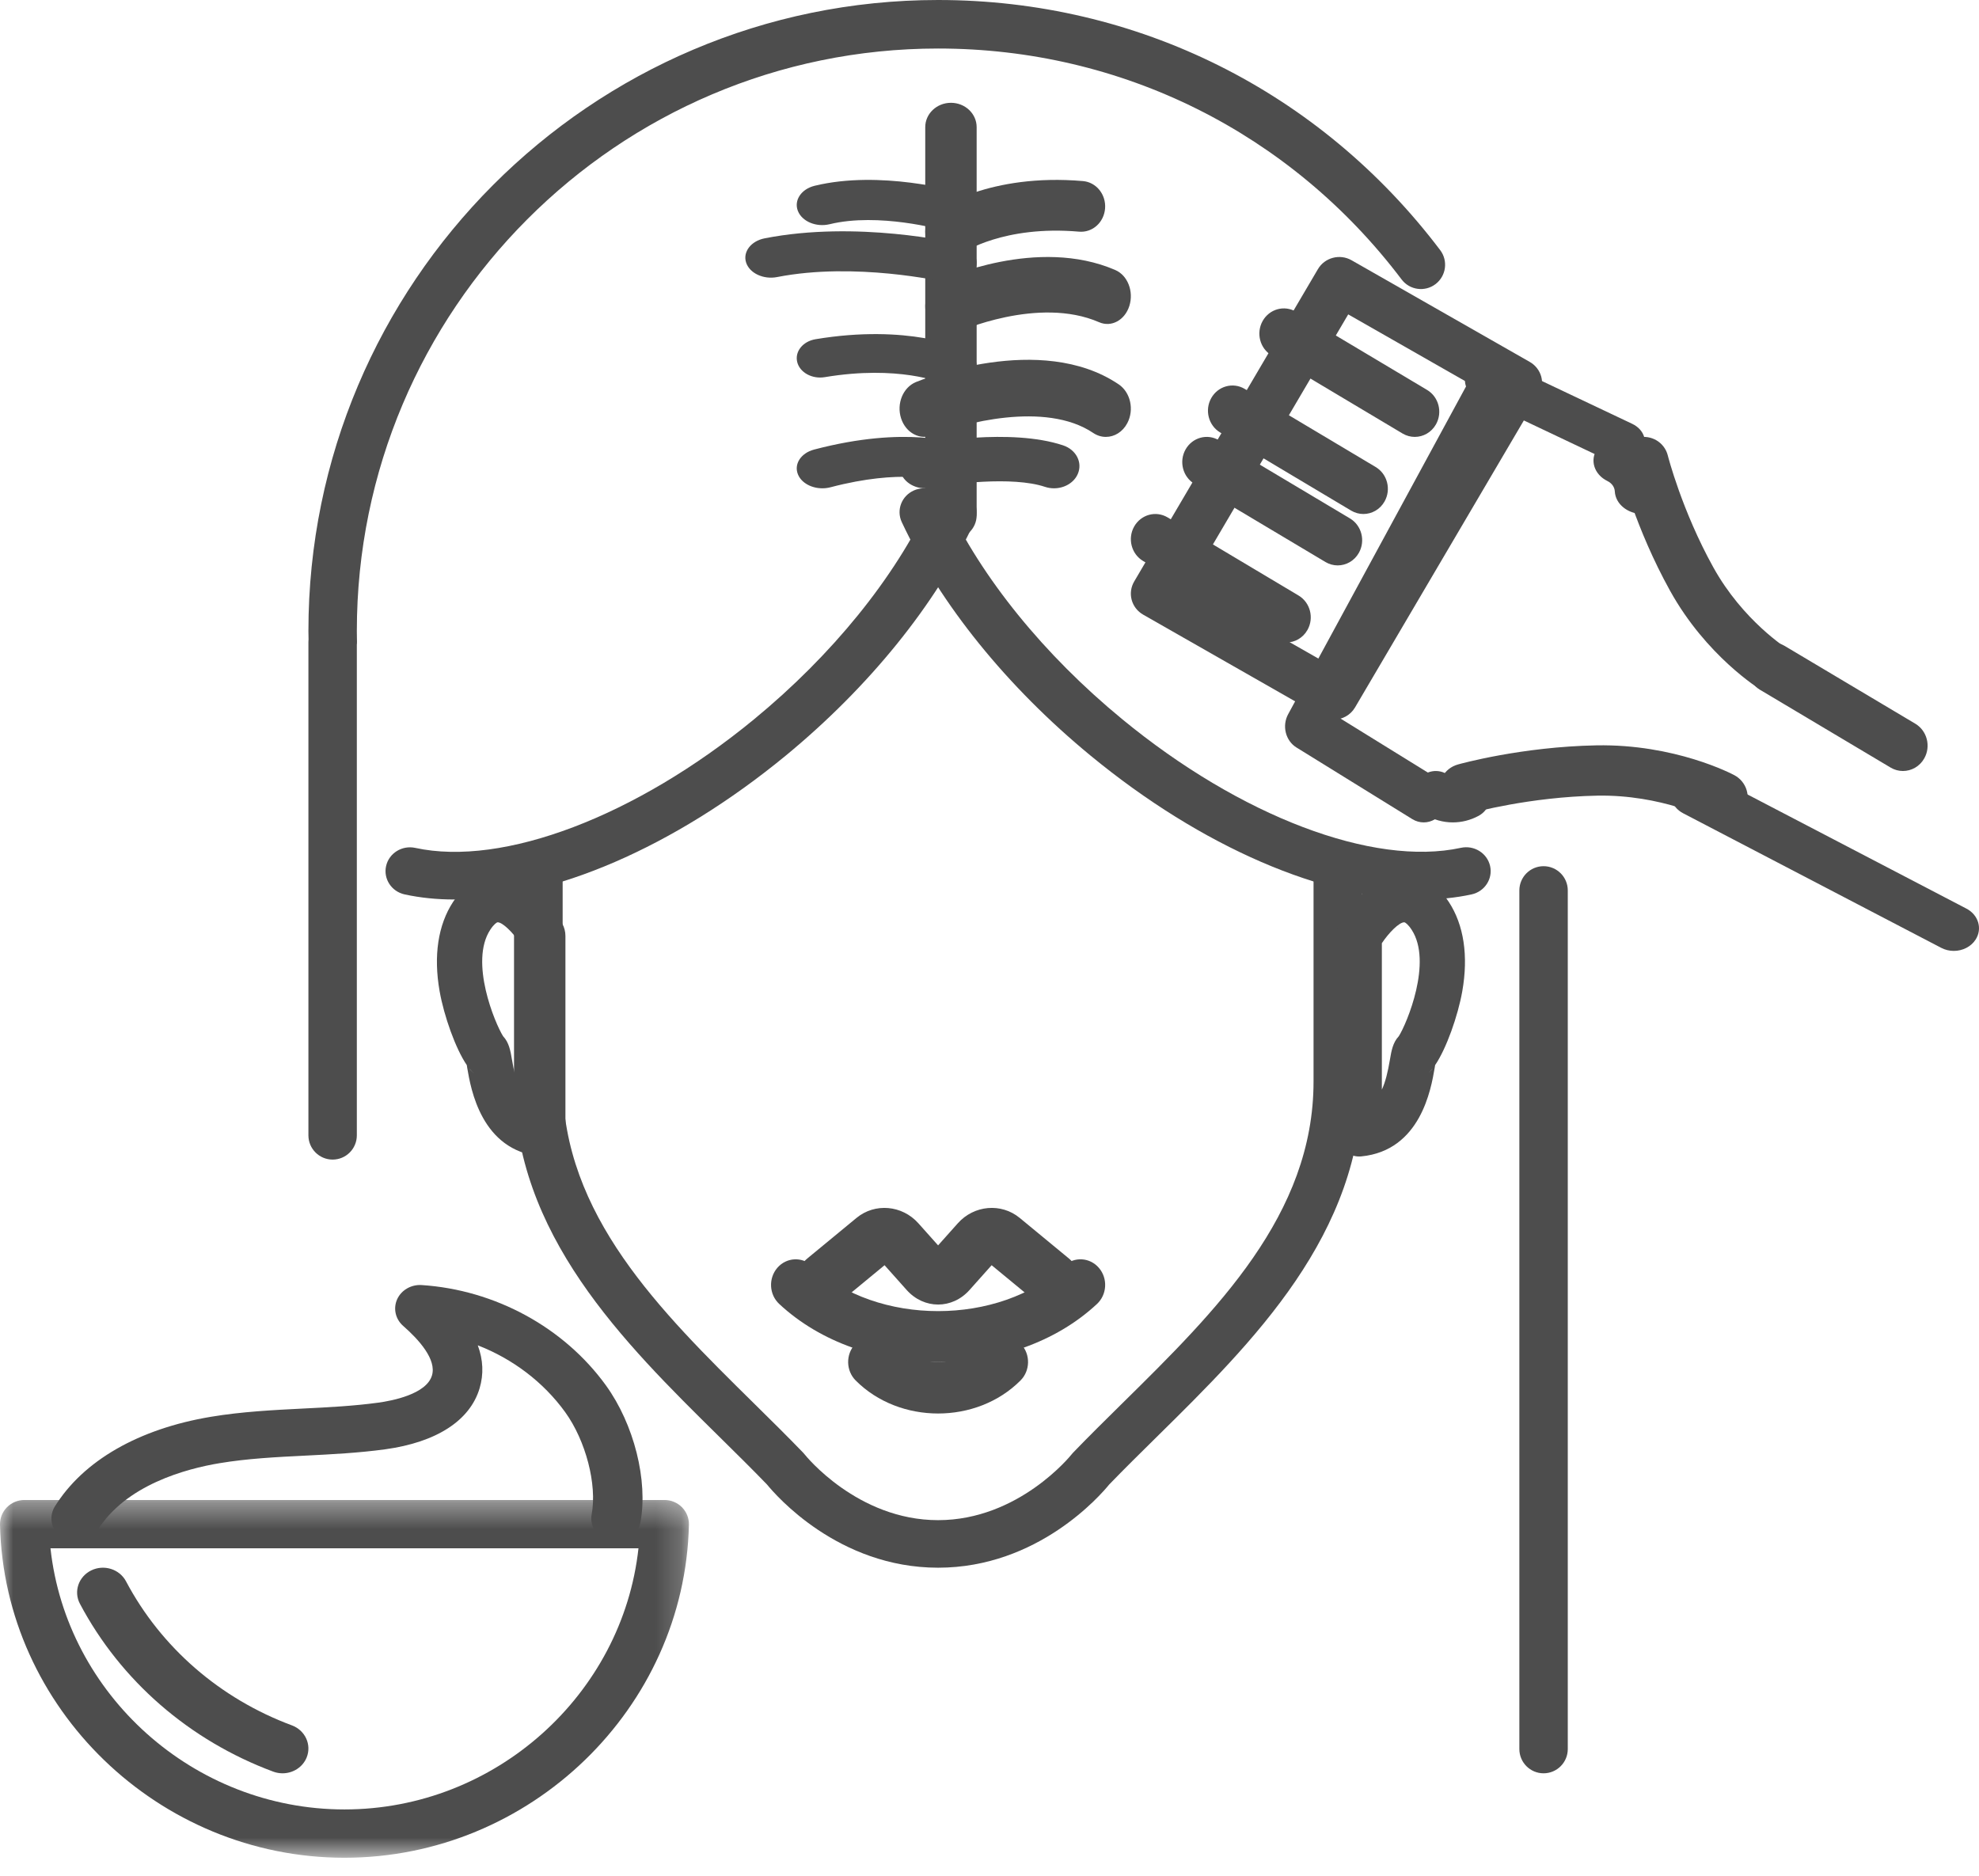
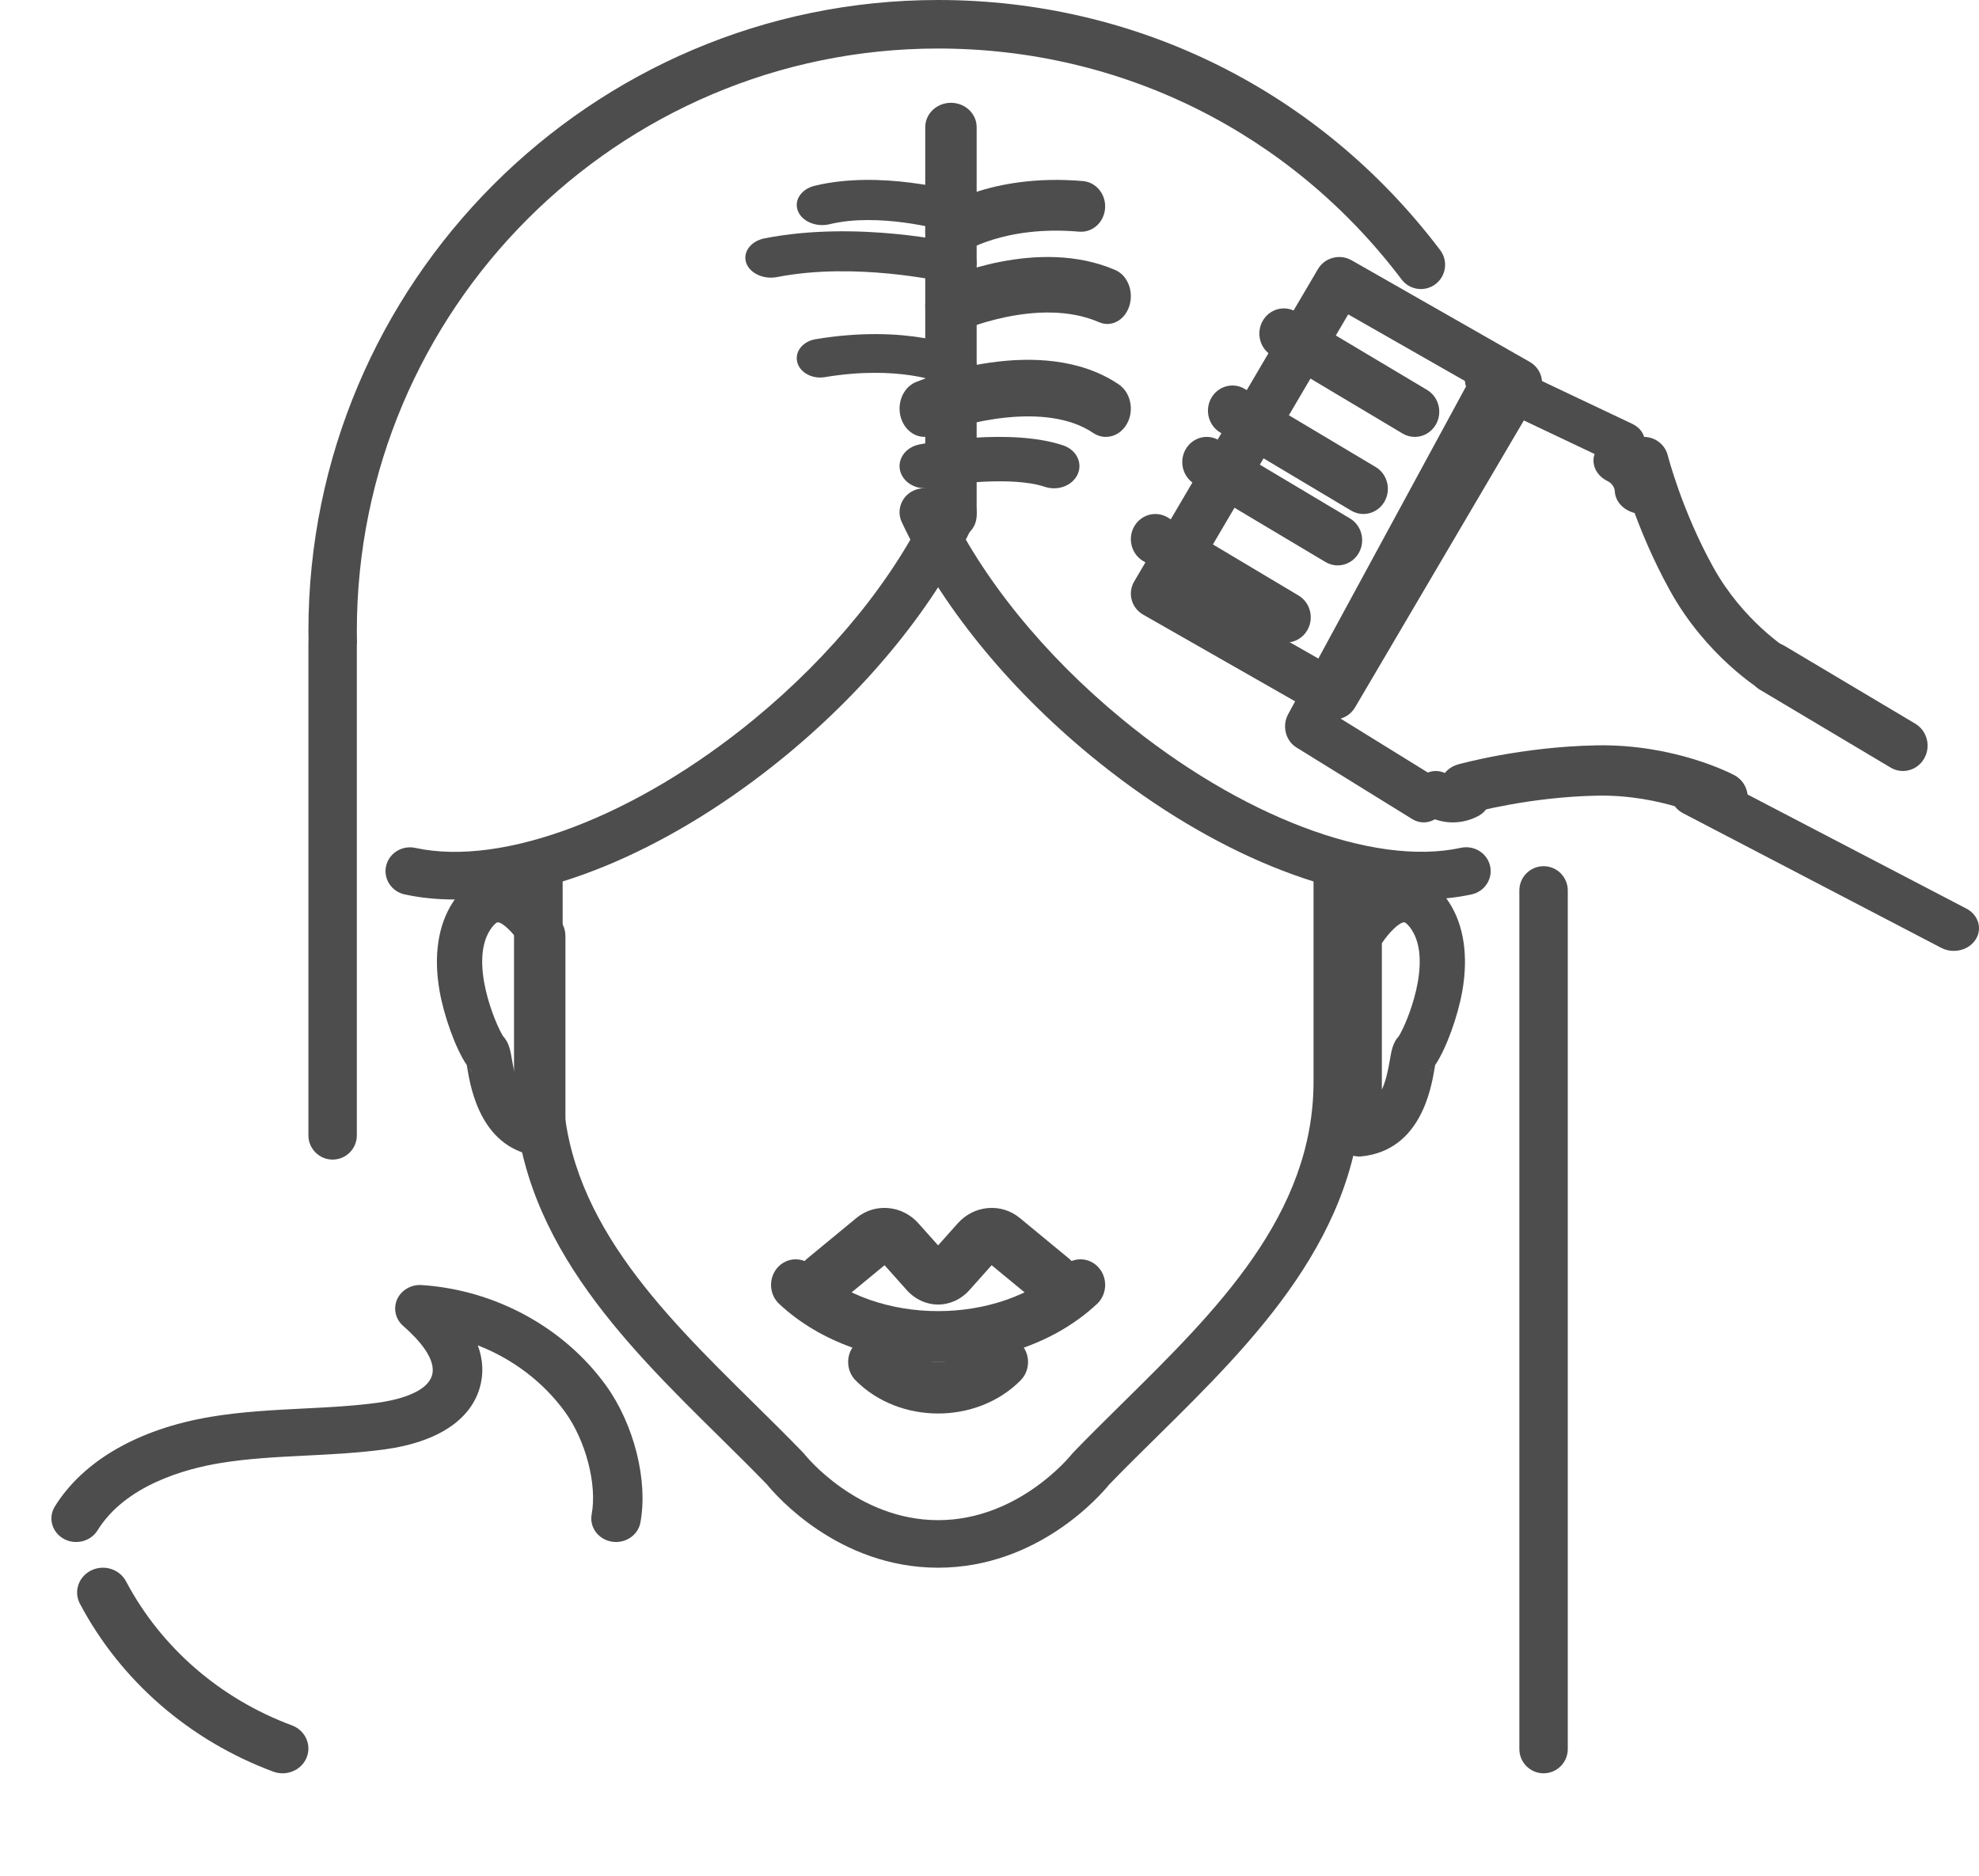
<svg xmlns="http://www.w3.org/2000/svg" xmlns:xlink="http://www.w3.org/1999/xlink" width="77px" height="73px" viewBox="0 0 77 73" version="1.1">
  <title>Group 70</title>
  <desc>Created with Sketch.</desc>
  <defs>
    <polygon id="path-1" points="0 0.365 26.806 0.365 26.806 14.286 0 14.286" />
  </defs>
  <g id="Page-1" stroke="none" stroke-width="1" fill="none" fill-rule="evenodd">
    <g id="Color-nutrition" transform="translate(-178, -4035)">
      <g id="Group-4" transform="translate(148, 3997)">
        <g id="Group-70" transform="translate(30, 38)">
          <path d="M12.942,45.12 C12.422,45.12 12,44.698 12,44.177 L12,24.977 C12,24.945 12.002,24.913 12.005,24.882 L12.005,24.864 C12.002,24.76 12,24.656 12,24.552 C12,11.014 22.991,0 36.5,0 C44.236,0 51.357,3.547 56.036,9.733 C56.35,10.148 56.268,10.74 55.854,11.055 C55.44,11.37 54.848,11.289 54.534,10.873 C50.214,5.163 43.641,1.888 36.5,1.888 C24.029,1.888 13.884,12.055 13.884,24.552 C13.884,24.643 13.886,24.733 13.887,24.823 L13.89,24.961 C13.891,25.005 13.889,25.048 13.884,25.09 L13.884,44.177 C13.884,44.698 13.462,45.12 12.942,45.12 M60.058,69 C59.538,69 59.116,68.578 59.116,68.056 L59.116,34.647 C59.116,34.126 59.538,33.704 60.058,33.704 C60.578,33.704 61,34.126 61,34.647 L61,68.056 C61,68.578 60.578,69 60.058,69" id="Fill-1" fill="#4D4D4D" />
          <path d="M36.5,61 C32.614,61 30.175,58.171 29.843,57.763 C29.256,57.156 28.642,56.55 27.993,55.91 C24.246,52.216 20,48.03 20,42.081 L20,33.925 C20,33.414 20.423,33 20.946,33 C21.468,33 21.892,33.414 21.892,33.925 L21.892,42.081 C21.892,47.268 25.676,50.999 29.335,54.606 C30.005,55.266 30.637,55.89 31.25,56.525 C31.273,56.549 31.294,56.574 31.315,56.6 C31.333,56.623 33.357,59.15 36.5,59.15 C39.643,59.15 41.668,56.623 41.688,56.598 C41.707,56.574 41.729,56.547 41.751,56.525 C42.363,55.89 42.996,55.266 43.665,54.606 C47.324,50.999 51.108,47.268 51.108,42.081 L51.108,33.925 C51.108,33.414 51.532,33 52.054,33 C52.577,33 53,33.414 53,33.925 L53,42.081 C53,48.03 48.754,52.216 45.008,55.91 C44.358,56.55 43.744,57.156 43.157,57.763 C42.825,58.172 40.386,61 36.5,61" id="Fill-3" fill="#4D4D4D" />
          <path d="M18.259,41.576 C18.305,41.639 18.368,41.706 18.451,41.766 C18.389,41.721 18.325,41.656 18.259,41.576 M19.574,40.319 C19.807,40.565 19.862,40.89 19.92,41.232 C20,41.704 20.094,42.096 20.234,42.398 L20.234,36.7 C19.946,36.266 19.55,35.887 19.364,35.887 C19.326,35.887 19.214,35.965 19.075,36.177 C18.258,37.425 19.259,39.817 19.574,40.319 M21.117,45 C21.091,45 21.064,44.998 21.037,44.996 C18.726,44.772 18.317,42.361 18.182,41.568 C18.175,41.522 18.168,41.48 18.162,41.443 C17.727,40.808 17.275,39.532 17.105,38.57 C16.862,37.19 17.043,35.989 17.628,35.095 C18.221,34.19 18.899,34 19.364,34 C20.734,34 21.698,35.616 21.877,35.94 C21.958,36.086 22,36.251 22,36.42 L22,44.057 C22,44.322 21.896,44.574 21.713,44.753 C21.549,44.912 21.336,45 21.117,45" id="Fill-5" fill="#4D4D4D" />
          <path d="M55.741,41.575 C55.675,41.656 55.611,41.72 55.549,41.765 C55.632,41.705 55.695,41.638 55.741,41.575 M53.766,36.7 L53.766,42.398 C53.907,42.096 54,41.704 54.08,41.232 C54.138,40.89 54.193,40.564 54.426,40.319 C54.742,39.816 55.743,37.425 54.925,36.177 C54.787,35.965 54.674,35.887 54.636,35.887 C54.437,35.887 54.035,36.296 53.766,36.7 M52.883,45 C52.664,45 52.451,44.912 52.288,44.753 C52.105,44.574 52,44.322 52,44.057 L52,36.42 C52,36.251 52.042,36.085 52.123,35.94 C52.302,35.616 53.266,34 54.636,34 C55.101,34 55.779,34.19 56.371,35.095 C56.957,35.989 57.138,37.191 56.895,38.571 C56.725,39.533 56.273,40.808 55.839,41.443 C55.832,41.48 55.825,41.522 55.818,41.568 C55.683,42.36 55.274,44.772 52.963,44.996 C52.936,44.998 52.909,45 52.883,45" id="Fill-7" fill="#4D4D4D" />
          <path d="M17.687,35 C17.006,35 16.357,34.935 15.745,34.802 C15.232,34.691 14.909,34.195 15.023,33.695 C15.137,33.195 15.645,32.881 16.159,32.992 C19.569,33.734 24.739,31.769 29.334,27.992 C32.377,25.489 34.809,22.489 36.182,19.544 C36.399,19.078 36.963,18.871 37.442,19.084 C37.92,19.295 38.132,19.845 37.915,20.311 C36.428,23.502 33.816,26.733 30.561,29.41 C26.227,32.972 21.485,35 17.687,35" id="Fill-9" fill="#4D4D4D" />
          <path d="M55.312,35 C51.512,35 46.769,32.97 42.433,29.402 C39.185,26.729 36.575,23.501 35.086,20.314 C34.868,19.847 35.079,19.297 35.557,19.084 C36.036,18.871 36.6,19.077 36.818,19.544 C38.193,22.486 40.623,25.483 43.661,27.982 C48.257,31.765 53.429,33.731 56.841,32.989 C57.355,32.878 57.862,33.193 57.977,33.694 C58.091,34.194 57.768,34.691 57.255,34.802 C56.643,34.935 55.992,35 55.312,35" id="Fill-11" fill="#4D4D4D" />
          <path d="M31.964,51 C31.662,51 31.366,50.836 31.178,50.53 C30.87,50.027 30.972,49.33 31.405,48.973 L33.326,47.389 C34.043,46.798 35.101,46.89 35.734,47.6 L36.5,48.458 L37.266,47.6 C37.899,46.89 38.956,46.798 39.675,47.389 L41.595,48.973 C42.028,49.33 42.13,50.027 41.822,50.53 C41.514,51.033 40.913,51.151 40.48,50.794 L38.583,49.23 L37.723,50.194 C37.049,50.95 35.951,50.949 35.277,50.194 L34.417,49.23 L32.52,50.794 C32.351,50.933 32.157,51 31.964,51" id="Fill-13" fill="#4D4D4D" />
          <path d="M36.5,55 C35.324,55 34.147,54.572 33.293,53.715 C32.913,53.333 32.901,52.702 33.267,52.306 C33.633,51.909 34.238,51.897 34.618,52.278 C35.568,53.231 37.432,53.231 38.382,52.279 C38.762,51.897 39.367,51.909 39.733,52.306 C40.099,52.702 40.087,53.333 39.707,53.714 C38.853,54.572 37.676,55 36.5,55" id="Fill-15" fill="#4D4D4D" />
          <path d="M36.5,53 C34.218,53 31.936,52.246 30.319,50.738 C29.924,50.371 29.892,49.741 30.245,49.331 C30.599,48.922 31.205,48.888 31.6,49.255 C34.118,51.603 38.882,51.603 41.4,49.255 C41.794,48.887 42.401,48.922 42.755,49.331 C43.109,49.741 43.076,50.37 42.682,50.738 C41.064,52.246 38.782,53 36.5,53" id="Fill-17" fill="#4D4D4D" />
          <path d="M37,21 C36.448,21 36,20.576 36,20.053 L36,4.947 C36,4.424 36.448,4 37,4 C37.552,4 38,4.424 38,4.947 L38,20.053 C38,20.576 37.552,21 37,21" id="Fill-19" fill="#4D4D4D" />
          <path d="M41.01,19 C40.893,19 40.773,18.982 40.657,18.943 C39.385,18.519 37.009,18.826 36.201,18.98 C35.668,19.082 35.14,18.786 35.023,18.32 C34.906,17.854 35.245,17.394 35.779,17.292 C36.135,17.224 39.321,16.648 41.364,17.329 C41.874,17.499 42.13,17.999 41.934,18.444 C41.784,18.789 41.408,19 41.01,19" id="Fill-21" fill="#4D4D4D" />
          <path d="M67.004,32 C66.843,32 66.681,31.962 66.531,31.882 C66.514,31.874 64.637,30.914 62.15,30.959 C59.51,31.009 57.291,31.622 57.269,31.628 C56.742,31.776 56.19,31.476 56.039,30.956 C55.888,30.436 56.193,29.896 56.722,29.747 C56.822,29.719 59.2,29.058 62.112,29.002 C65.164,28.945 67.385,30.111 67.478,30.161 C67.962,30.418 68.141,31.012 67.88,31.487 C67.7,31.814 67.357,32 67.004,32" id="Fill-23" fill="#4D4D4D" />
          <path d="M55.394,32 C55.244,32 55.091,31.959 54.951,31.873 L50.442,29.084 C50.238,28.958 50.09,28.751 50.03,28.509 C49.969,28.267 50.002,28.008 50.119,27.792 L57.348,14.471 C57.593,14.019 58.135,13.866 58.558,14.127 C58.982,14.389 59.126,14.967 58.881,15.419 L52.096,27.921 L55.839,30.236 C56.262,30.498 56.407,31.076 56.161,31.528 C55.997,31.831 55.7,32 55.394,32" id="Fill-25" fill="#4D4D4D" />
          <path d="M46.268,22.756 L51.543,25.766 L57.732,15.243 L52.457,12.233 L46.268,22.756 Z M51.891,28 C51.728,28 51.563,27.959 51.412,27.872 L44.478,23.916 C44.258,23.791 44.098,23.584 44.032,23.343 C43.967,23.101 44.002,22.843 44.129,22.627 L51.279,10.471 C51.545,10.02 52.131,9.866 52.588,10.127 L59.522,14.083 C59.742,14.209 59.902,14.415 59.968,14.657 C60.033,14.899 59.998,15.157 59.871,15.373 L52.721,27.529 C52.543,27.831 52.221,28 51.891,28 Z" id="Fill-27" fill="#4D4D4D" />
          <path d="M76.02,37 C75.853,37 75.684,36.962 75.53,36.881 L65.489,31.645 C65.02,31.401 64.861,30.861 65.132,30.439 C65.404,30.018 66.003,29.875 66.47,30.119 L76.511,35.355 C76.98,35.599 77.139,36.139 76.868,36.56 C76.686,36.842 76.357,37 76.02,37" id="Fill-29" fill="#4D4D4D" />
          <path d="M50.047,25 C49.885,25 49.721,24.957 49.571,24.868 L44.475,21.828 C44.02,21.556 43.865,20.957 44.128,20.489 C44.392,20.02 44.975,19.861 45.429,20.132 L50.525,23.172 C50.98,23.443 51.135,24.043 50.872,24.511 C50.695,24.825 50.376,25 50.047,25" id="Fill-31" fill="#4D4D4D" />
          <path d="M52.047,22 C51.885,22 51.721,21.957 51.571,21.868 L46.475,18.828 C46.02,18.557 45.865,17.957 46.128,17.489 C46.392,17.02 46.975,16.861 47.429,17.132 L52.525,20.172 C52.98,20.443 53.135,21.043 52.872,21.511 C52.695,21.825 52.376,22 52.047,22" id="Fill-33" fill="#4D4D4D" />
          <path d="M53.047,20 C52.885,20 52.721,19.957 52.571,19.868 L47.475,16.828 C47.02,16.557 46.865,15.957 47.128,15.489 C47.392,15.02 47.975,14.861 48.429,15.132 L53.525,18.172 C53.98,18.443 54.135,19.043 53.872,19.511 C53.695,19.825 53.376,20 53.047,20" id="Fill-35" fill="#4D4D4D" />
          <path d="M55.047,17 C54.885,17 54.721,16.957 54.571,16.868 L49.475,13.828 C49.02,13.557 48.865,12.957 49.128,12.489 C49.392,12.02 49.975,11.861 50.429,12.132 L55.525,15.172 C55.98,15.443 56.135,16.043 55.872,16.511 C55.695,16.825 55.376,17 55.047,17" id="Fill-37" fill="#4D4D4D" />
          <path d="M56.528,32 C56.149,32 55.771,31.896 55.431,31.69 C55.018,31.439 54.877,30.884 55.117,30.452 C55.356,30.019 55.885,29.872 56.298,30.122 C56.434,30.205 56.599,30.208 56.74,30.133 C57.165,29.904 57.686,30.079 57.904,30.524 C58.122,30.969 57.956,31.515 57.531,31.744 C57.214,31.915 56.87,32 56.528,32" id="Fill-39" fill="#4D4D4D" />
          <path d="M69.04,27 C68.868,27 68.694,26.954 68.537,26.858 C68.45,26.805 66.387,25.525 64.979,22.985 C63.631,20.554 63.052,18.271 63.028,18.175 C62.901,17.667 63.215,17.154 63.729,17.028 C64.244,16.902 64.763,17.212 64.891,17.72 C64.896,17.741 65.439,19.869 66.662,22.074 C67.817,24.158 69.532,25.237 69.549,25.248 C69.997,25.525 70.135,26.109 69.855,26.553 C69.673,26.842 69.36,27 69.04,27" id="Fill-41" fill="#4D4D4D" />
          <path d="M63.012,18 C62.844,18 62.674,17.965 62.518,17.891 L57.493,15.507 C57.021,15.284 56.86,14.789 57.133,14.403 C57.407,14.016 58.011,13.886 58.482,14.109 L63.508,16.492 C63.979,16.716 64.14,17.211 63.867,17.597 C63.684,17.855 63.352,18 63.012,18" id="Fill-43" fill="#4D4D4D" />
          <path d="M74.04,30 C73.877,30 73.712,29.957 73.561,29.867 L68.478,26.839 C68.02,26.566 67.864,25.963 68.129,25.492 C68.395,25.021 68.982,24.86 69.439,25.133 L74.522,28.16 C74.98,28.433 75.136,29.037 74.871,29.508 C74.693,29.824 74.371,30 74.04,30" id="Fill-45" fill="#4D4D4D" />
          <path d="M63.914,20 C63.336,20 62.856,19.615 62.83,19.121 C62.821,18.952 62.713,18.801 62.542,18.717 C62.023,18.462 61.846,17.899 62.147,17.459 C62.448,17.019 63.113,16.87 63.631,17.124 C64.445,17.524 64.957,18.24 64.999,19.038 C65.026,19.546 64.562,19.976 63.963,19.999 C63.947,20 63.93,20 63.914,20" id="Fill-47" fill="#4D4D4D" />
          <path d="M43.028,17 C42.859,17 42.689,16.95 42.533,16.845 C40.667,15.588 37.403,16.483 36.302,16.934 C35.798,17.14 35.242,16.846 35.059,16.275 C34.876,15.705 35.135,15.074 35.638,14.866 C35.835,14.785 40.483,12.903 43.525,14.954 C43.986,15.265 44.137,15.94 43.863,16.462 C43.682,16.808 43.36,17 43.028,17" id="Fill-49" fill="#4D4D4D" />
          <path d="M36.916,13 C36.55,13 36.204,12.739 36.063,12.312 C35.879,11.757 36.111,11.131 36.58,10.913 C36.733,10.842 40.366,9.189 43.401,10.51 C43.875,10.717 44.118,11.338 43.943,11.899 C43.768,12.459 43.243,12.745 42.768,12.539 C40.394,11.505 37.279,12.912 37.248,12.926 C37.139,12.976 37.027,13 36.916,13" id="Fill-51" fill="#4D4D4D" />
          <path d="M36.941,10 C36.639,10 36.342,9.848 36.161,9.565 C35.874,9.116 35.98,8.51 36.405,8.203 C36.488,8.143 38.49,6.731 42.138,7.046 C42.655,7.091 43.039,7.567 42.997,8.111 C42.954,8.655 42.507,9.059 41.984,9.014 C39.05,8.759 37.477,9.825 37.461,9.836 C37.301,9.947 37.12,10 36.941,10" id="Fill-53" fill="#4D4D4D" />
-           <path d="M31.997,19 C31.581,19 31.193,18.796 31.053,18.473 C30.876,18.068 31.156,17.629 31.678,17.492 C35.279,16.546 37.238,17.241 37.449,17.323 C37.942,17.515 38.141,17.98 37.894,18.363 C37.65,18.741 37.062,18.896 36.572,18.714 C36.513,18.695 35.071,18.235 32.316,18.959 C32.211,18.987 32.103,19 31.997,19" id="Fill-55" fill="#4D4D4D" />
          <path d="M37.088,15 C36.94,15 36.79,14.97 36.651,14.907 C36.606,14.887 34.962,14.197 32.091,14.675 C31.596,14.758 31.118,14.493 31.018,14.086 C30.919,13.678 31.238,13.281 31.731,13.199 C35.337,12.597 37.446,13.549 37.535,13.59 C37.973,13.793 38.129,14.252 37.884,14.615 C37.717,14.861 37.407,15 37.088,15" id="Fill-57" fill="#4D4D4D" />
          <path d="M37.003,11 C36.909,11 36.813,10.989 36.717,10.967 C36.665,10.956 33.274,10.186 30.239,10.78 C29.707,10.885 29.165,10.632 29.03,10.216 C28.896,9.8 29.22,9.377 29.754,9.273 C33.339,8.571 37.13,9.441 37.29,9.478 C37.817,9.602 38.116,10.035 37.958,10.446 C37.828,10.783 37.432,11 37.003,11" id="Fill-59" fill="#4D4D4D" />
          <path d="M37.01,9 C36.897,9 36.784,8.985 36.672,8.953 C36.641,8.944 34.194,8.259 32.281,8.724 C31.759,8.85 31.205,8.619 31.044,8.206 C30.883,7.793 31.177,7.355 31.699,7.228 C34.256,6.607 37.224,7.447 37.349,7.483 C37.863,7.631 38.127,8.08 37.94,8.486 C37.793,8.803 37.414,9 37.01,9" id="Fill-61" fill="#4D4D4D" />
          <g id="Group-65" transform="translate(0, 58)">
            <mask id="mask-2" fill="white">
              <use xlink:href="#path-1" />
            </mask>
            <g id="Clip-64" />
-             <path d="M1.964,2.245 C2.585,7.93 7.525,12.406 13.403,12.406 C19.281,12.406 24.22,7.93 24.842,2.245 L1.964,2.245 Z M13.403,14.286 C6.172,14.286 0.16,8.472 3.80281678e-05,1.326 C-0.005,1.073 0.092,0.829 0.271,0.648 C0.45,0.467 0.695,0.365 0.951,0.365 L25.855,0.365 C26.111,0.365 26.356,0.467 26.535,0.648 C26.713,0.829 26.811,1.073 26.805,1.326 C26.646,8.472 20.633,14.286 13.403,14.286 Z" id="Fill-63" fill="#4D4D4D" mask="url(#mask-2)" />
          </g>
          <path d="M10.994,69 C10.873,69 10.75,68.979 10.631,68.935 C7.369,67.721 4.698,65.401 3.109,62.402 C2.858,61.928 3.055,61.347 3.55,61.105 C4.044,60.863 4.65,61.053 4.902,61.528 C6.266,64.103 8.558,66.094 11.358,67.135 C11.875,67.328 12.132,67.887 11.932,68.384 C11.777,68.766 11.397,69 10.994,69" id="Fill-66" fill="#4D4D4D" />
          <path d="M23.97,60 C23.914,60 23.857,59.995 23.8,59.986 C23.276,59.897 22.927,59.421 23.021,58.923 C23.237,57.767 22.793,56.057 21.988,54.944 C21.143,53.776 19.947,52.875 18.59,52.347 C18.8,52.913 18.824,53.472 18.66,54.021 C18.284,55.279 16.978,56.121 14.983,56.394 C13.947,56.535 12.905,56.587 11.898,56.638 C10.732,56.696 9.631,56.752 8.543,56.933 C7.241,57.149 4.891,57.777 3.793,59.549 C3.522,59.985 2.932,60.13 2.474,59.873 C2.016,59.615 1.864,59.053 2.134,58.618 C3.239,56.835 5.398,55.595 8.212,55.127 C9.414,54.927 10.625,54.866 11.796,54.807 C12.806,54.757 13.759,54.708 14.71,54.579 C15.268,54.503 16.59,54.247 16.807,53.52 C16.993,52.899 16.3,52.128 15.686,51.591 C15.385,51.327 15.292,50.912 15.453,50.554 C15.615,50.197 16,49.976 16.404,50.002 C19.261,50.188 21.941,51.647 23.575,53.905 C24.67,55.419 25.222,57.615 24.917,59.244 C24.834,59.688 24.427,60 23.97,60" id="Fill-68" fill="#4D4D4D" />
        </g>
      </g>
    </g>
  </g>
</svg>